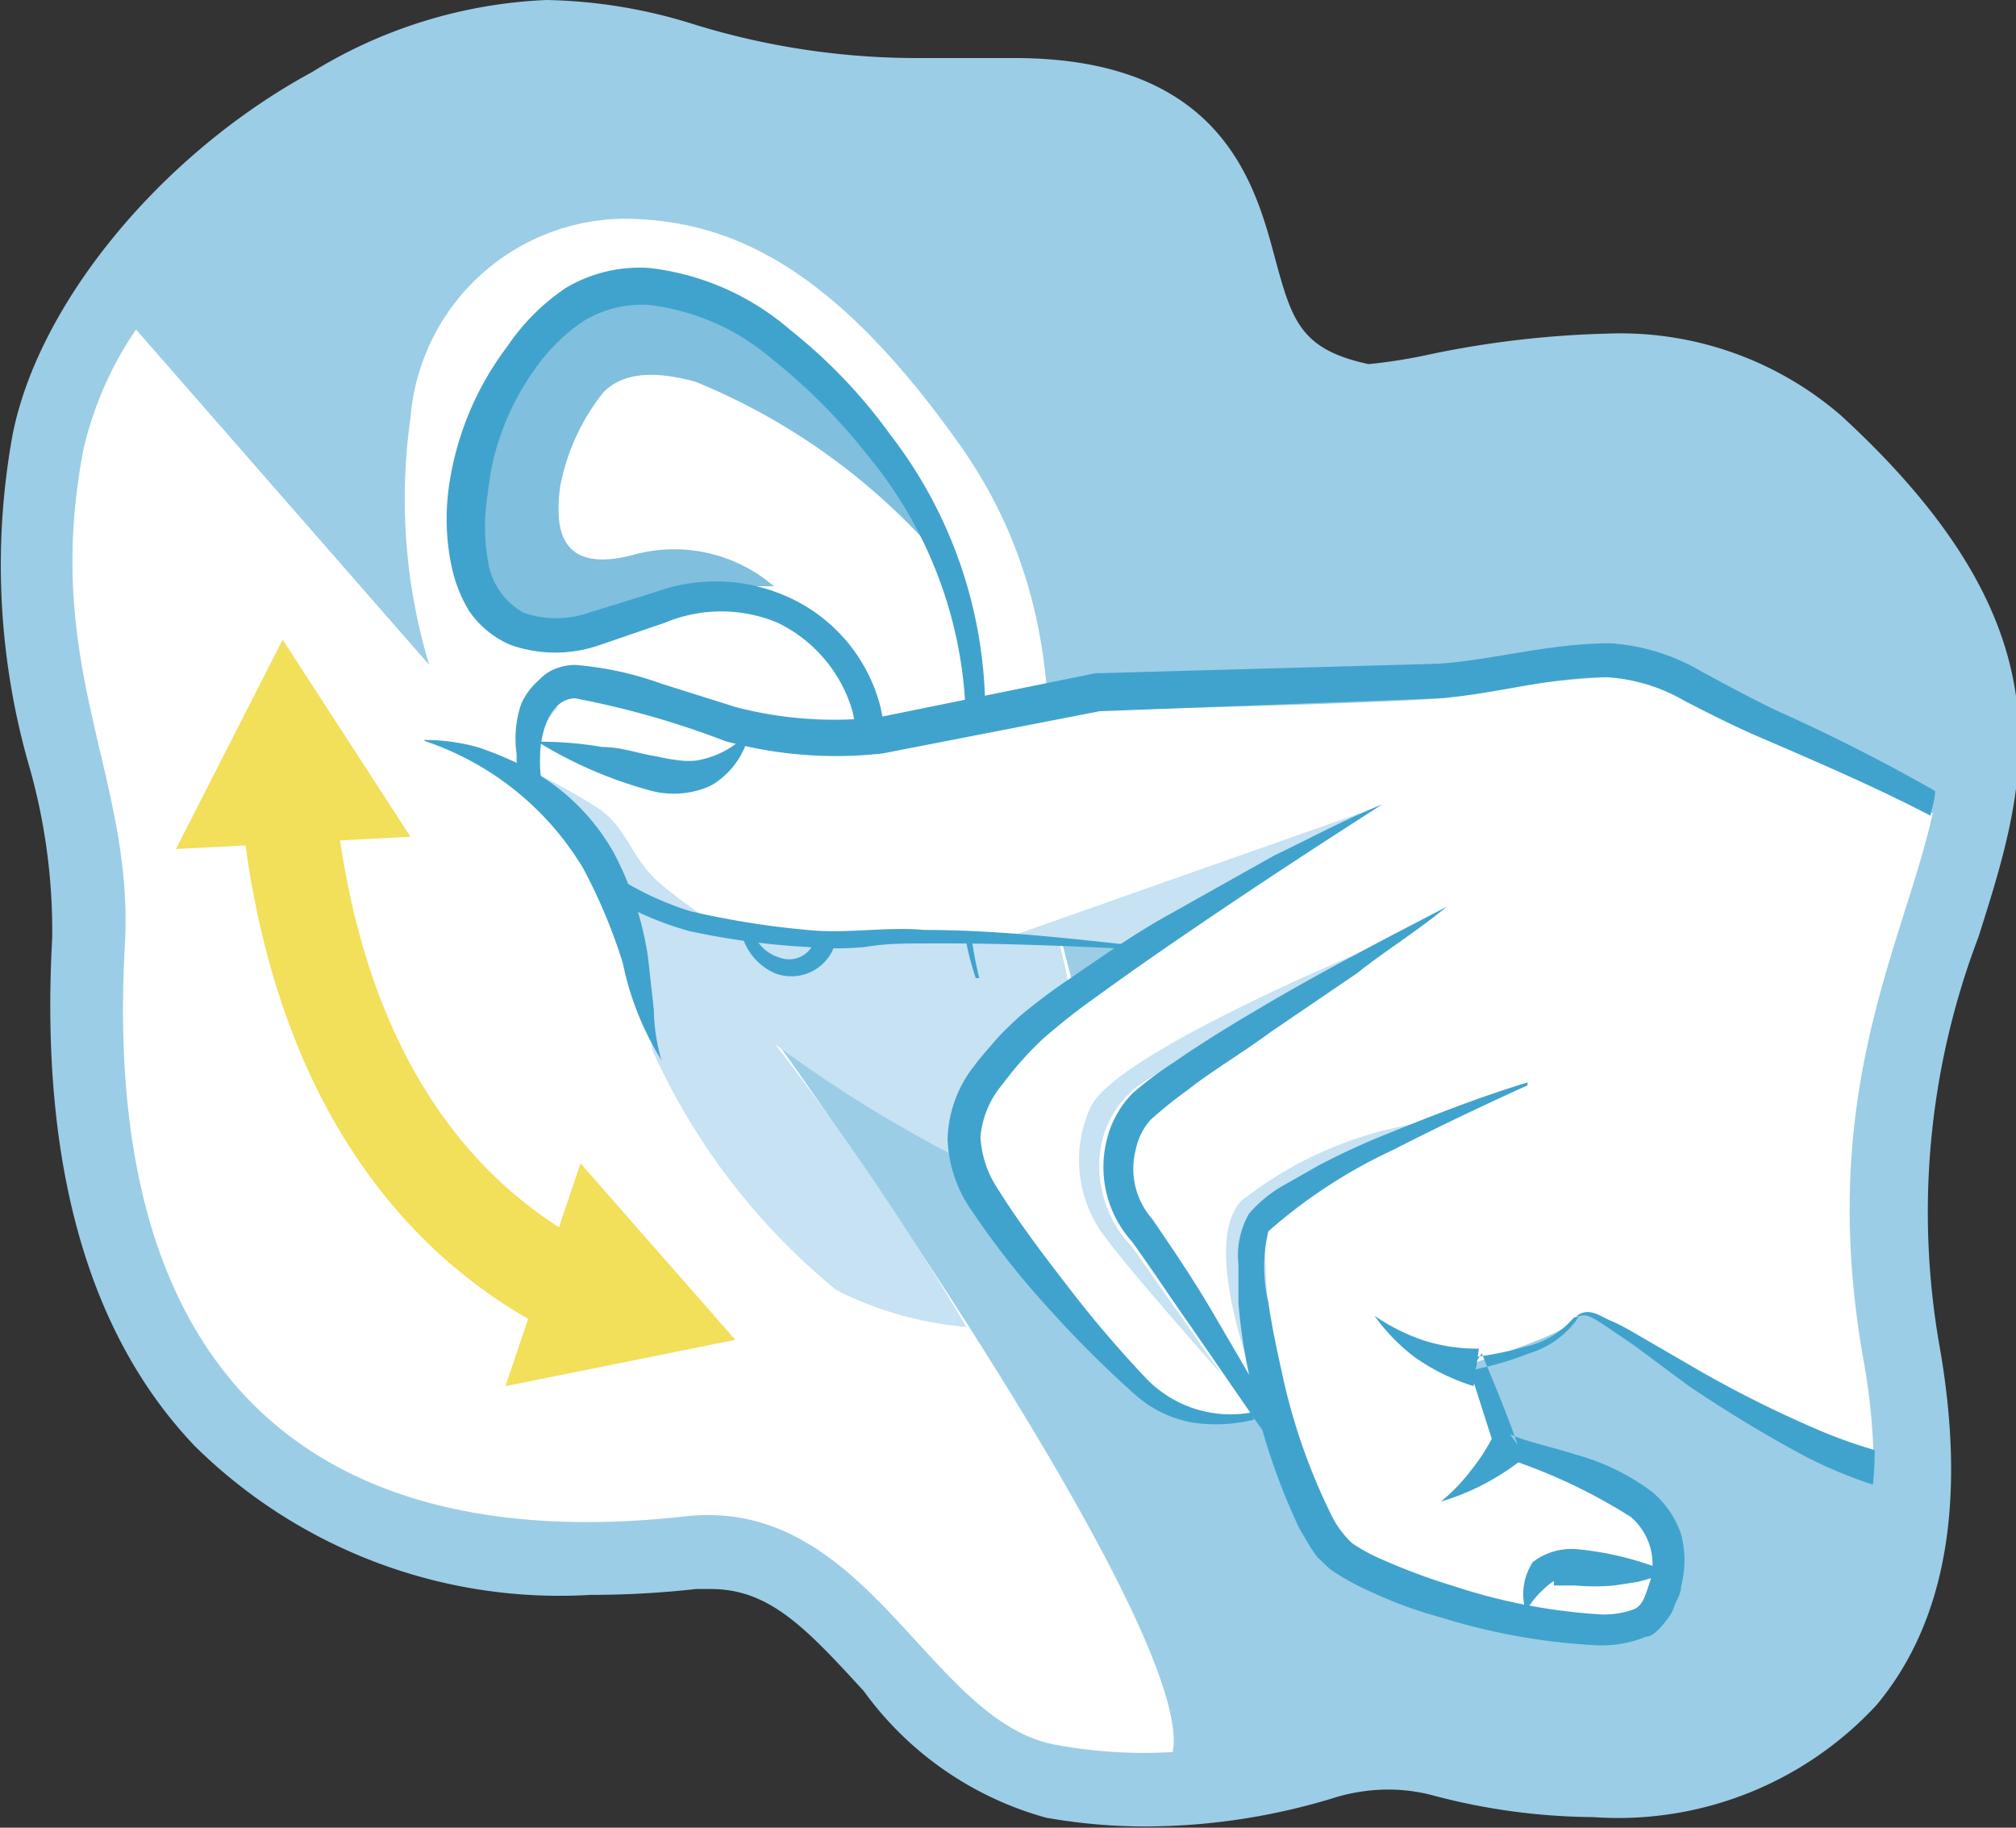
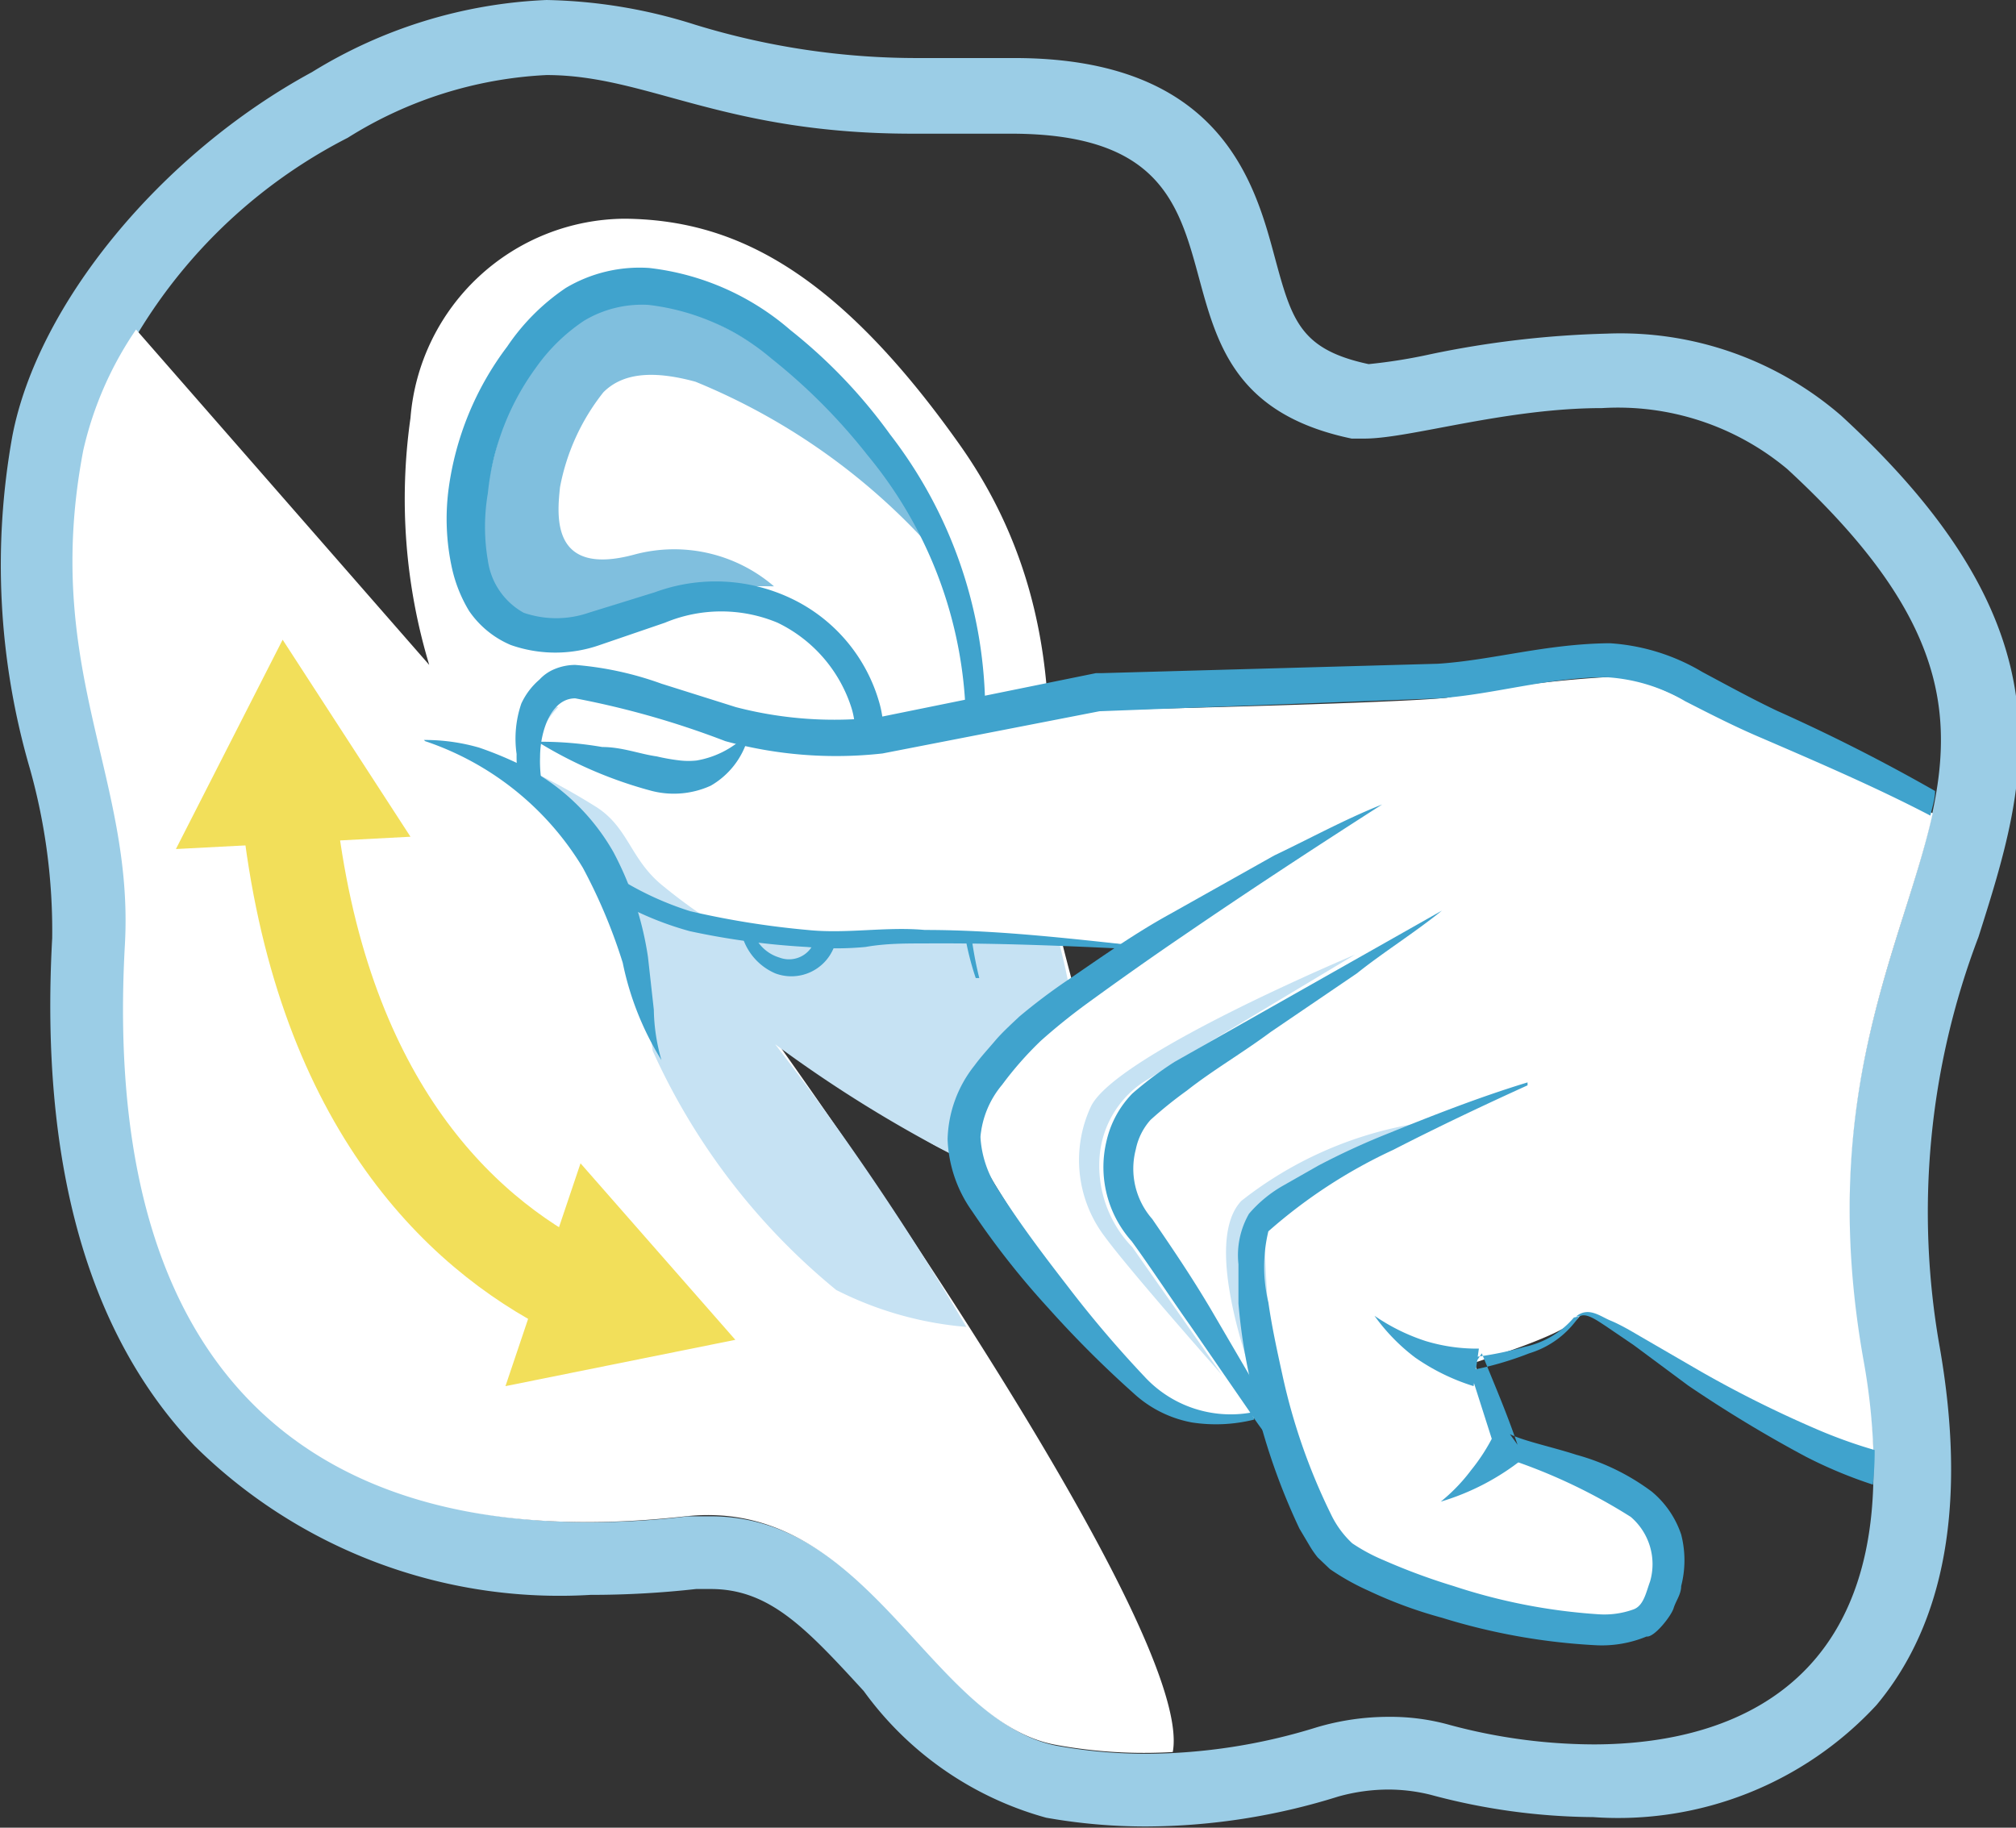
<svg xmlns="http://www.w3.org/2000/svg" viewBox="0 0 34.38 31.17">
  <rect x="0" y="0" width="34.38" height="31.17" fill="#333333" stroke="none" />
  <defs>
    <style>.cls-1{fill:#9bcde6;}.cls-1,.cls-2,.cls-3,.cls-4,.cls-5,.cls-6,.cls-7{fill-rule:evenodd;}.cls-2{fill:#fff;}.cls-3{fill:#c6e2f3;}.cls-4{fill:#80bfde;}.cls-5{fill:#40a3cd;}.cls-6{fill:none;stroke:#f2df5a;stroke-miterlimit:10;stroke-width:1.61px;}.cls-7{fill:#f2df5a;}</style>
  </defs>
  <title>Ресурс 25этап2</title>
  <g id="Слой_2" data-name="Слой 2">
    <g id="Слой_1-2" data-name="Слой 1">
-       <path class="cls-1" d="M19.55,30.53a9.42,9.42,0,0,1-1.6-.14,5.16,5.16,0,0,1-2.75-2c-.92-1-1.78-1.95-3.08-1.95l-.32,0a14.94,14.94,0,0,1-1.73.1,8.28,8.28,0,0,1-6.29-2.34c-1.7-1.79-2.45-4.55-2.25-8.19a10.64,10.64,0,0,0-.4-3.1A11.9,11.9,0,0,1,.84,7.56,9.43,9.43,0,0,1,5.62,1.79,7.71,7.71,0,0,1,9.32.64a8.19,8.19,0,0,1,2.27.4,13.48,13.48,0,0,0,4,.59l1.07,0c.21,0,.42,0,.61,0,3,0,3.47,1.62,3.83,2.93.29,1.09.52,2,2.11,2.28h0a7.36,7.36,0,0,0,1.25-.17,15.69,15.69,0,0,1,2.86-.34,5,5,0,0,1,3.59,1.23c3.7,3.4,3,5.64,2.17,8.23a13.8,13.8,0,0,0-.68,7.35c.43,2.44.12,4.32-.94,5.58a5.37,5.37,0,0,1-4.29,1.7A10.78,10.78,0,0,1,24.56,30a3.22,3.22,0,0,0-.88-.12,3.68,3.68,0,0,0-1,.15A10.52,10.52,0,0,1,19.55,30.53Z" />
      <path class="cls-1" d="M9.32,1.28c1.72,0,3,1,6.24,1,.35,0,.71,0,1.11,0h.57c4.83,0,1.65,4.33,5.81,5.2l.22,0c.77,0,2.4-.52,4.05-.52A4.5,4.5,0,0,1,30.48,8c5.87,5.41-.17,7,1.29,15.22.94,5.29-2,6.53-4.6,6.53a9.53,9.53,0,0,1-2.44-.33,3.74,3.74,0,0,0-1.05-.14,4.31,4.31,0,0,0-1.23.18,9.91,9.91,0,0,1-2.9.45,8.58,8.58,0,0,1-1.49-.13c-2.09-.36-3.12-3.92-5.94-3.92l-.39,0a13.67,13.67,0,0,1-1.66.1c-4.84,0-8.3-2.68-7.9-9.85.16-2.86-1.42-4.71-.71-8.43A8.92,8.92,0,0,1,5.93,2.35,7,7,0,0,1,9.32,1.28ZM9.32,0h0a8.27,8.27,0,0,0-4,1.23C2.74,2.63.64,5.19.21,7.44a12.41,12.41,0,0,0,.3,5.67A10.22,10.22,0,0,1,.89,16c-.21,3.82.6,6.74,2.43,8.66a8.85,8.85,0,0,0,6.75,2.54,16.15,16.15,0,0,0,1.8-.1l.25,0c1,0,1.62.66,2.61,1.74A5.71,5.71,0,0,0,17.84,31a9.71,9.71,0,0,0,1.71.15,11.08,11.08,0,0,0,3.27-.51,3.19,3.19,0,0,1,.86-.12,3,3,0,0,1,.72.09,10.88,10.88,0,0,0,2.77.38A6,6,0,0,0,32,29.08c1.18-1.41,1.54-3.46,1.08-6.1a13.18,13.18,0,0,1,.66-7c.85-2.68,1.65-5.22-2.34-8.89a5.75,5.75,0,0,0-4-1.4,16.71,16.71,0,0,0-3,.35,9.1,9.1,0,0,1-1.06.17c-1.17-.25-1.31-.75-1.6-1.82-.34-1.27-.92-3.4-4.44-3.4-.2,0-.42,0-.65,0l-1,0a12.9,12.9,0,0,1-3.8-.57A8.85,8.85,0,0,0,9.32,0Z" />
      <path class="cls-2" d="M20,29.88c.4-2.15-6.74-12.09-6.74-12.09,1.39.43,3.07,2.91,4.51,1.72s.44-2.27.1-4.66c-.16-1.12.65-4.22-1.5-7.26s-3.91-3.84-5.71-3.86A3.69,3.69,0,0,0,7,7.13a9.8,9.8,0,0,0,.32,4.21l-5-5.72a6,6,0,0,0-.9,2.06c-.71,3.72.87,5.57.71,8.43-.45,8,3.88,10.39,9.56,9.75,3.12-.34,4.15,3.52,6.33,3.9A8.27,8.27,0,0,0,20,29.88Z" />
      <path class="cls-3" d="M11.13,17.92A11.26,11.26,0,0,0,14.26,22a6,6,0,0,0,2.22.63,46.82,46.82,0,0,0-3.26-4.82,22.35,22.35,0,0,0,3.13,1.94c.27,0,1.79.56,2-.62a9,9,0,0,0-.3-3.09l-2.21-2.34L9.29,12s-.7,1.18-.16,1.56C10.78,14.72,11.13,17.92,11.13,17.92Z" />
      <path class="cls-4" d="M13.2,10a2.61,2.61,0,0,0-2.39-.54c-1.42.38-1.31-.67-1.26-1.15a3.7,3.7,0,0,1,.74-1.62c.31-.31.8-.39,1.57-.18a11,11,0,0,1,4.22,3.06S14.27,5.9,11.24,5.16C10,4.85,9.06,6,8.74,6.79s-.83,2.76-.29,3.37.6.73,1.56.33a6.38,6.38,0,0,1,1.77-.43A11.64,11.64,0,0,1,13.2,10Z" />
      <path class="cls-5" d="M11.56,13.93a.46.46,0,0,1,.6,0,1.48,1.48,0,0,1,.37.49,3,3,0,0,1,.28,1.19.68.68,0,0,0,.48.72.46.46,0,0,0,.61-.31.81.81,0,0,0,0-.41c-.06-.15-.15-.31-.21-.46a1.64,1.64,0,0,1-.23-.72,1.08,1.08,0,0,1,.39-.75,2.42,2.42,0,0,0,.66-.77,1.36,1.36,0,0,0,0-.87,2.43,2.43,0,0,0-1.25-1.42,2.49,2.49,0,0,0-1.92,0L10.23,11a2.29,2.29,0,0,1-1.52,0A1.63,1.63,0,0,1,8,10.42a2.42,2.42,0,0,1-.29-.72,3.92,3.92,0,0,1-.06-1.36,5.16,5.16,0,0,1,1-2.43,3.69,3.69,0,0,1,1-1,2.46,2.46,0,0,1,1.42-.34,4.44,4.44,0,0,1,2.41,1.06,8.94,8.94,0,0,1,1.7,1.78A7.75,7.75,0,0,1,16.8,12c0,.84-.2,1.6-.24,2.37a6.4,6.4,0,0,0,.14,2.31l-.06,0c-.52-1.53-.15-3.15-.18-4.69A7.28,7.28,0,0,0,14.8,7.77a10,10,0,0,0-1.65-1.66,3.94,3.94,0,0,0-2.09-.91,1.92,1.92,0,0,0-1.1.27,3.12,3.12,0,0,0-.82.8,4.36,4.36,0,0,0-.82,2.14,3.4,3.4,0,0,0,0,1.15,1.21,1.21,0,0,0,.61.89,1.7,1.7,0,0,0,1.11,0l1.13-.35a3,3,0,0,1,2.33.11A2.82,2.82,0,0,1,15,12a1.78,1.78,0,0,1-.08,1.18,2.68,2.68,0,0,1-.79.88.68.68,0,0,0-.27.47A1.42,1.42,0,0,0,14,15c.07.19.15.37.22.56a1.11,1.11,0,0,1,0,.6.78.78,0,0,1-1,.44,1,1,0,0,1-.6-1,2.54,2.54,0,0,0-.19-1.13A1.42,1.42,0,0,0,12.1,14a.4.4,0,0,0-.5-.06Z" />
      <path class="cls-2" d="M22.37,25.38a5.15,5.15,0,0,0,.52.82A2.8,2.8,0,0,0,25,27.29c1.11.27,2.87.59,3.28-.14a1.27,1.27,0,0,0-.54-1.82,11.46,11.46,0,0,0-2.15-.59l-.44-1.5c.31-.11,1.63-.51,1.8-.81s2.54,1.56,5,2.37a10.78,10.78,0,0,0-.17-1.6c-.81-4.55.68-7.07,1.18-9.33-.94-.47-1.75-.86-2.2-1-1.67-.64-2.43-1.29-3.22-1.33a20.07,20.07,0,0,0-2.87.36c-.95.1-5.91.21-5.91.21l-3.69.72a7.87,7.87,0,0,1-2.48-.15c-1.07-.31-2.6-1-2.95-.73a1.57,1.57,0,0,0-.35,2,4.17,4.17,0,0,0,2.49,1.62,11,11,0,0,0,3,.32,42.86,42.86,0,0,1,5,.29l-1.71,1.24s-1.82,1.3-1.24,2.55a18.94,18.94,0,0,0,2.49,3.34,2,2,0,0,0,2.08.87Z" />
      <path class="cls-3" d="M23.11,16.28S19,18,18.6,18.88a2.16,2.16,0,0,0,.24,2.21c.44.6,2,2.36,2,2.36l-1.53-2.18a2,2,0,0,1-.56-1.52,1.69,1.69,0,0,1,.74-1.29C19.74,18.3,23.11,16.28,23.11,16.28Z" />
-       <polygon class="cls-3" points="23.16 13.88 17.26 15.96 19.55 16.14 23.33 13.84 23.16 13.88" />
      <path class="cls-3" d="M25.18,18.87a28.19,28.19,0,0,0-3.62,2,30.08,30.08,0,0,0,.35,4s-1.62-3.46-.74-4.39a6.55,6.55,0,0,1,2.88-1.3A9.62,9.62,0,0,0,25.18,18.87Z" />
      <path class="cls-3" d="M9,13.12a11.48,11.48,0,0,1,1.18.65c.55.36.57.9,1.14,1.35a9,9,0,0,0,.95.68l-.87-.18L10,14.75a2.49,2.49,0,0,1-.91-1.42C8.93,12.46,9,13.12,9,13.12Z" />
-       <path class="cls-5" d="M24.59,15.53c-.47.38-1,.71-1.45,1.07l-1.47,1c-.47.35-1,.66-1.43,1a7.06,7.06,0,0,0-.62.5,1.07,1.07,0,0,0-.25.5,1.3,1.3,0,0,0,.28,1.19c.37.54.68,1,1,1.54l.9,1.54a9.87,9.87,0,0,0,.92,1.5l0,.05a6.85,6.85,0,0,1-1.17-1.36l-1-1.45c-.34-.48-.68-1-1-1.44a1.9,1.9,0,0,1-.43-1.71,1.7,1.7,0,0,1,.44-.81,6.14,6.14,0,0,1,.72-.54c.49-.34,1-.65,1.51-.95,1-.59,2.08-1.15,3.14-1.7Z" />
+       <path class="cls-5" d="M24.59,15.53c-.47.38-1,.71-1.45,1.07l-1.47,1c-.47.35-1,.66-1.43,1a7.06,7.06,0,0,0-.62.5,1.07,1.07,0,0,0-.25.5,1.3,1.3,0,0,0,.28,1.19c.37.54.68,1,1,1.54l.9,1.54a9.87,9.87,0,0,0,.92,1.5l0,.05a6.85,6.85,0,0,1-1.17-1.36l-1-1.45c-.34-.48-.68-1-1-1.44a1.9,1.9,0,0,1-.43-1.71,1.7,1.7,0,0,1,.44-.81,6.14,6.14,0,0,1,.72-.54Z" />
      <path class="cls-5" d="M26.93,22.45a1.57,1.57,0,0,1-.85.63,5.7,5.7,0,0,1-1,.29l.19-.29c.21.52.42,1,.61,1.56l-.13-.18c.25.12.73.22,1.13.35a3.85,3.85,0,0,1,1.29.63,1.62,1.62,0,0,1,.5.73,1.76,1.76,0,0,1,0,.88c0,.14-.09.25-.13.38s-.33.5-.46.48a2,2,0,0,1-.84.15,10.72,10.72,0,0,1-2.65-.47,7.54,7.54,0,0,1-1.25-.46,4.11,4.11,0,0,1-.66-.37l-.21-.2a1.77,1.77,0,0,1-.12-.17l-.19-.32a11,11,0,0,1-.84-2.54,9.49,9.49,0,0,1-.2-1.3c0-.22,0-.44,0-.67a1.42,1.42,0,0,1,.18-.86,2.19,2.19,0,0,1,.6-.49l.58-.33a12.39,12.39,0,0,1,1.17-.54c.79-.32,1.58-.63,2.4-.88l0,.05c-.77.35-1.53.71-2.29,1.1A8.8,8.8,0,0,0,21.63,21a2.59,2.59,0,0,0,0,1.21c.06.42.15.83.24,1.24a10.33,10.33,0,0,0,.83,2.38,1.64,1.64,0,0,0,.36.49,3.09,3.09,0,0,0,.54.29,10.66,10.66,0,0,0,1.19.44,9.92,9.92,0,0,0,2.46.48,1.46,1.46,0,0,0,.6-.08c.18-.06.22-.29.29-.48a1.06,1.06,0,0,0-.33-1.1,9.5,9.5,0,0,0-2.28-1.05h0v0L25,23.16l0,0H25a5.58,5.58,0,0,0,1-.19,1.5,1.5,0,0,0,.84-.5Z" />
      <path class="cls-5" d="M31.94,25.32a7.75,7.75,0,0,1-1.15-.48,22.29,22.29,0,0,1-2-1.21l-.93-.69-.47-.32c-.14-.09-.34-.24-.45-.17l-.06,0c.21-.17.41,0,.58.07s.34.17.51.27l1,.58a19.56,19.56,0,0,0,2,1,8.41,8.41,0,0,0,1,.36A5.61,5.61,0,0,1,31.94,25.32Z" />
      <path class="cls-5" d="M19.76,16.21c-1.34-.07-2.68-.13-4-.12-.33,0-.66,0-1,.06a5.3,5.3,0,0,1-1,0,12.81,12.81,0,0,1-2-.27h0a5.47,5.47,0,0,1-2.49-1.48,2.66,2.66,0,0,1-.46-1.54A1.85,1.85,0,0,1,8.89,12a1.2,1.2,0,0,1,.31-.41.72.72,0,0,1,.26-.18.92.92,0,0,1,.35-.07,5.63,5.63,0,0,1,1.47.32l1.27.4a6.67,6.67,0,0,0,2.45.17H15l3.69-.75h.1l5.73-.16c.93-.06,1.84-.34,2.93-.35a3.51,3.51,0,0,1,1.58.49c.43.23.85.46,1.27.66A30.74,30.74,0,0,1,33,13.49c0,.14-.05.28-.08.42C32,13.43,31,13,30.05,12.59c-.45-.19-.88-.41-1.31-.63a3,3,0,0,0-1.34-.41c-1,0-1.9.29-2.86.36l-5.79.22h0l-3.7.72h0a7.14,7.14,0,0,1-2.68-.21,14.85,14.85,0,0,0-2.56-.73c-.42,0-.6.58-.6,1a2.25,2.25,0,0,0,.33,1.25,5.32,5.32,0,0,0,2.23,1.38h0a14.7,14.7,0,0,0,2,.32c.67.07,1.33-.06,2,0,1.34,0,2.67.17,4,.31Z" />
      <path class="cls-5" d="M21.39,24.21a2.69,2.69,0,0,1-1.06.05,2,2,0,0,1-1-.5,18.28,18.28,0,0,1-1.46-1.46,13.91,13.91,0,0,1-1.29-1.64,2.25,2.25,0,0,1-.42-1.23,2.1,2.1,0,0,1,.46-1.26c.11-.15.24-.29.35-.42s.24-.25.41-.41a9.94,9.94,0,0,1,.85-.64c.57-.39,1.12-.78,1.72-1.11l1.78-1c.61-.29,1.21-.62,1.84-.87l0,0c-1.14.73-2.27,1.47-3.38,2.23-.56.38-1.11.77-1.66,1.17q-.41.3-.78.63a5.9,5.9,0,0,0-.66.75,1.6,1.6,0,0,0-.37.89,1.8,1.8,0,0,0,.31.91c.36.57.77,1.11,1.18,1.64a19.35,19.35,0,0,0,1.31,1.54,2,2,0,0,0,1.82.61Z" />
      <path class="cls-5" d="M9.18,12.65a6.16,6.16,0,0,1,1.09.09c.34,0,.64.12.93.16a3.38,3.38,0,0,0,.4.07,1.32,1.32,0,0,0,.28,0,1.58,1.58,0,0,0,.81-.4l.07,0a1.37,1.37,0,0,1-.64.83,1.52,1.52,0,0,1-1,.09,7.27,7.27,0,0,1-1.92-.82Z" />
      <path class="cls-5" d="M23.44,22.44a3.36,3.36,0,0,0,.87.43,3,3,0,0,0,.91.13l-.09.64a3.62,3.62,0,0,1-1-.49A3.29,3.29,0,0,1,23.44,22.44Z" />
      <path class="cls-5" d="M24.57,25.61a3,3,0,0,0,.52-.54,3.26,3.26,0,0,0,.38-.59l.5.4a4.15,4.15,0,0,1-1.4.73Z" />
-       <path class="cls-5" d="M28.36,26.84a3.15,3.15,0,0,1-.44.14l-.39.06a3.75,3.75,0,0,1-.66,0l-.26,0H26.5s0-.05,0-.07-.26.17-.43.43H26a1,1,0,0,1,.14-.76,1.09,1.09,0,0,1,.75-.22,5.41,5.41,0,0,1,1.49.36Z" />
      <path class="cls-2" d="M8.77,13.29A5.08,5.08,0,0,1,10.26,15c.37.88-.32.82-.42.76a7.66,7.66,0,0,1-1.46-1.08A8.31,8.31,0,0,1,8.77,13.29Z" />
      <path class="cls-5" d="M7.23,12.62a3.33,3.33,0,0,1,.94.13,6.15,6.15,0,0,1,.88.38,3.71,3.71,0,0,1,1.41,1.4,5.54,5.54,0,0,1,.59,1.79l.1.9a3.26,3.26,0,0,0,.13.86l0,0a5.06,5.06,0,0,1-.66-1.66,9.24,9.24,0,0,0-.68-1.62,5,5,0,0,0-2.69-2.16Z" />
      <path class="cls-6" d="M9.79,22c-2-1-4.34-3.27-4.87-8.21" />
      <polygon class="cls-7" points="9.9 19.84 12.54 22.85 8.62 23.64 9.9 19.84" />
      <polygon class="cls-7" points="7 14.27 4.82 10.91 3 14.48 7 14.27" />
    </g>
  </g>
</svg>